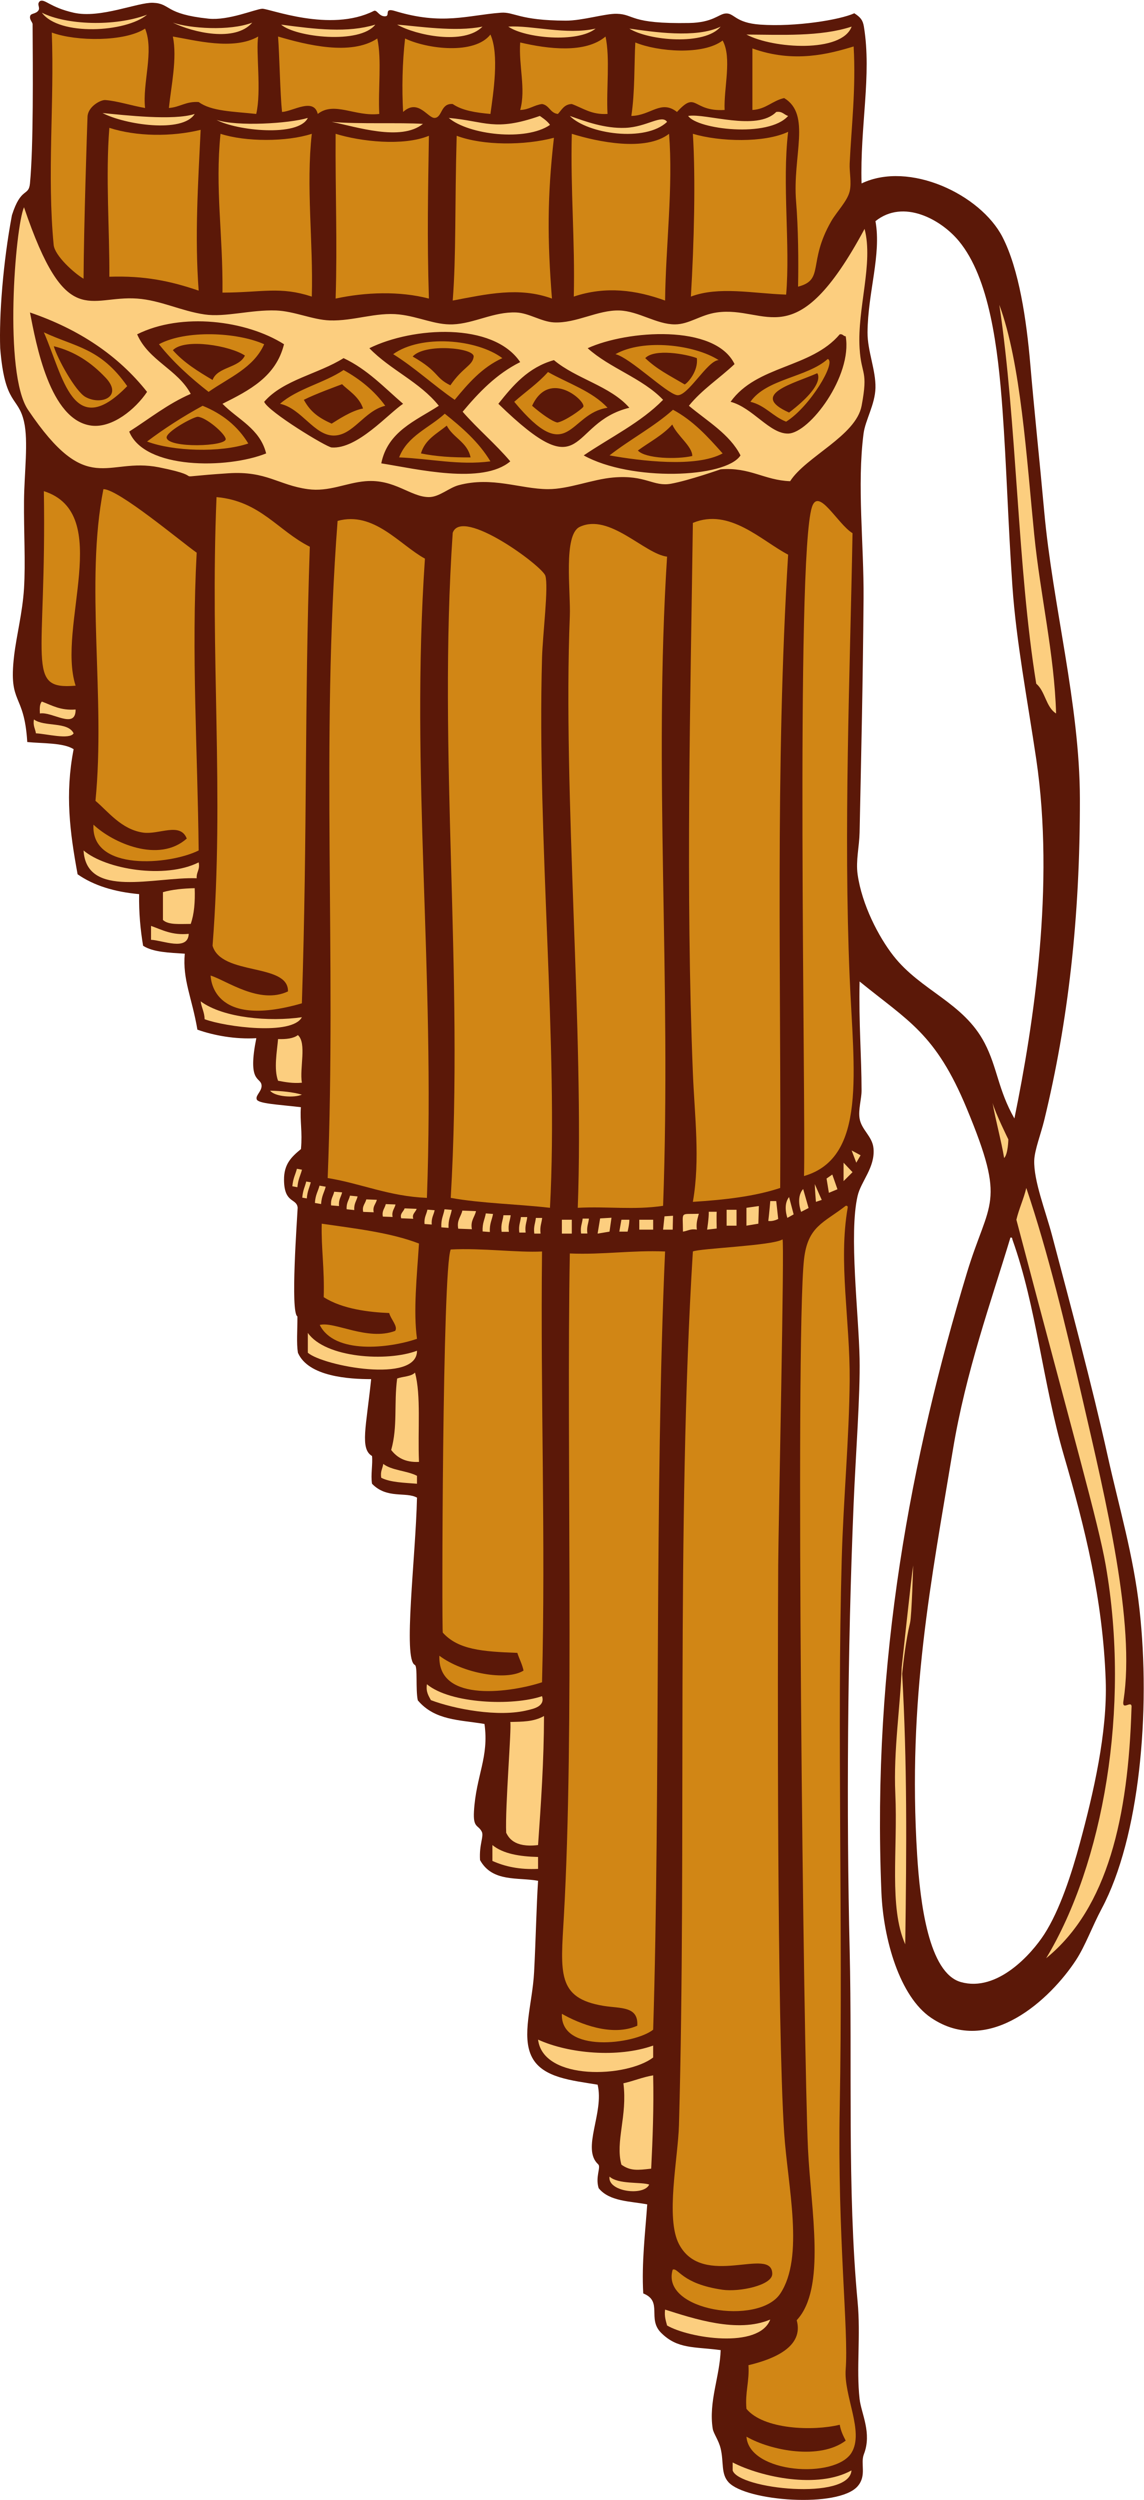
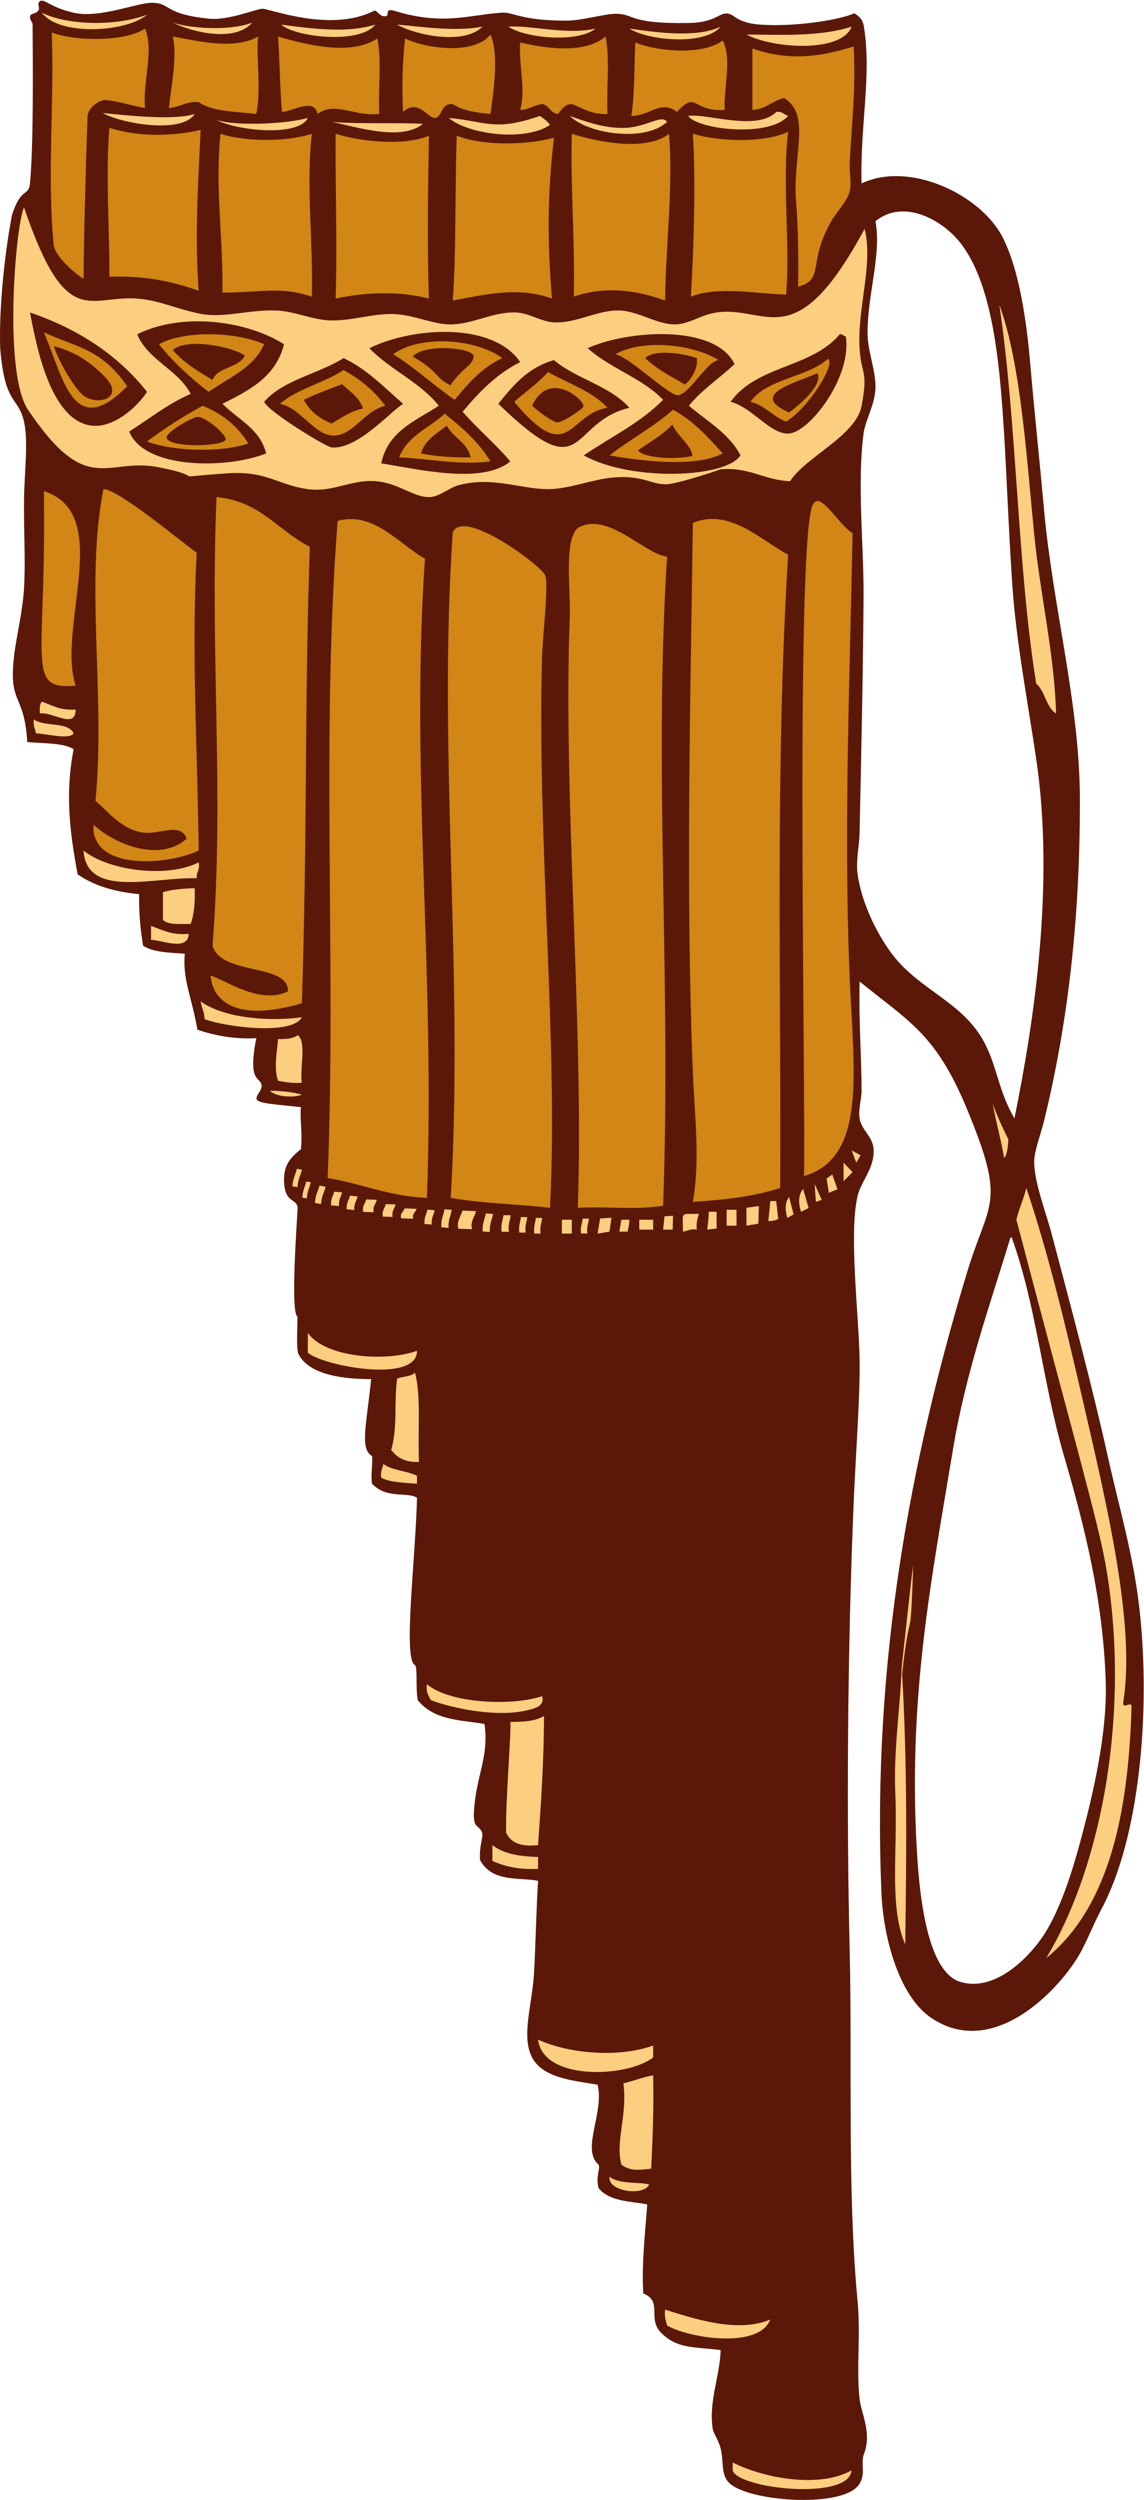
<svg xmlns="http://www.w3.org/2000/svg" viewBox="0 0 184.4 402.867" height="402.867" width="184.4" xml:space="preserve" id="svg2" version="1.1">
  <defs id="defs6" />
  <g transform="matrix(1.333,0,0,-1.333,0,402.867)" id="g10">
    <g transform="scale(0.1)" id="g12">
      <path id="path14" style="fill:#5b1808;fill-opacity:1;fill-rule:nonzero;stroke:none" d="m 1377.83,1077.3 c -7.23,64.69 -24.81,123.51 -38.4,184.8 -19,85.69 -45.08,182.65 -67.2,266.4 -7.87,29.81 -22.5,66.54 -21.6,91.2 0.44,12.24 8.09,31.94 12,48 29.07,119.34 43.41,245.01 43.2,388.8 -0.17,114.52 -32.95,234.01 -43.2,348 -5.25,58.41 -11.89,120.2 -16.8,177.6 -4.56,53.21 -13.53,114.62 -33.6,153.6 -26.53,51.51 -112.78,92.36 -170.41,64.8 -2.01,68.56 12.45,131 2.82,189.6 -1.31,7.95 -4.17,11.33 -11.59,16.13 -17.16,-7.93 -70.777,-16.68 -113.616,-13.73 -31.368,2.16 -31.368,14.66 -42.493,13.42 -8.101,-0.91 -15.269,-10.92 -43.257,-11.45 -72.661,-1.37 -65.93,10.51 -87.805,11.13 -13.953,0.4 -41.543,-8.37 -61.645,-8.3 -56.89,0.18 -62.308,10.8 -78.492,9.6 -40.512,-3.01 -70.691,-15.46 -128.453,2.14 -13.285,4.05 -5.394,-5.86 -11.066,-6.44 -7.985,-0.8 -10.243,8.45 -14.235,6.44 -52.668,-26.56 -126.73,3.12 -134.953,2.66 -8.222,-0.47 -40.711,-14.5 -64.805,-12 -53.847,5.59 -45.265,18.3 -67.195,19.2 -18.527,0.76 -63.75,-19.36 -96.004,-12 -28.98,6.62 -34.555,16.98 -40.668,14.06 -4.512,-3.8 0.59,-7.48 -1.902,-11.29 -2.766,-4.22 -8.551,-3.44 -9.75,-6.17 -1.875,-4.24 2.691,-8.33 2.703,-10.3 0.336,-55.42 1.133,-147.54 -3.18,-192.7 -1.543,-16.18 -10.766,-3.65 -21.805,-38.39 C 3.48,2703.95 -1.129,2640.48 0.234,2601.3 5.828,2531.58 21.891,2543.68 29.031,2512.5 c 5.449,-23.76 0.324,-61.57 0,-96 -0.336,-36.1 1.949,-74.27 0,-105.6 -1.828,-29.48 -9.094,-56.7 -11.996,-81.6 -6.984,-59.95 12.184,-43.28 15.934,-104.12 18.18,-1.82 44.039,-0.71 56.062,-8.68 -10.625,-54.46 -4.457,-100.71 4.801,-151.2 19.293,-13.51 44.316,-21.28 74.398,-24 -0.394,-22.79 1.59,-43.21 4.801,-62.4 12.137,-7.87 31.637,-8.37 50.403,-9.6 -2.836,-31.69 8.699,-53.07 15.261,-91.82 19.45,-6.96 45.938,-11.88 71.25,-10.32 -10.824,-53.72 4.688,-46.87 6.25,-56.25 1.227,-7.34 -7.351,-12.61 -5.847,-17.42 0.957,-5.39 24.91,-6.44 53.457,-9.76 -1.242,-17.27 2.039,-29.27 0.113,-50.63 -11.785,-9.69 -20.66,-18.28 -20.484,-37.4 0.261,-28.8 15.261,-21.6 16.511,-33.48 -0.515,-12.05 -9.062,-127.25 -0.312,-131.42 0.094,-16.63 -1.289,-32.07 0.601,-43.91 12.555,-29.04 62.317,-31.93 88.567,-31.93 -5.969,-57.83 -13.75,-84.16 1.043,-92.91 1.047,-9.51 -1.742,-22.9 0,-33.55 18.125,-18.74 41.058,-9.34 54.39,-16.8 -1.613,-72.31 -17.101,-195.48 -2.578,-202.27 3.59,-1.68 0.703,-29.899 3.563,-42.797 20.664,-24.473 50.48,-23.469 80.617,-28.535 5.695,-40.254 -10.16,-62.297 -12.711,-105.598 -1.199,-20.418 5.051,-16.043 9.43,-24.609 2.875,-5.625 -3.336,-15.203 -2.086,-34.375 14.965,-27.078 45.855,-20.528 70.168,-25.02 -2.02,-31.316 -2.668,-69.668 -4.801,-110.398 -2.023,-38.594 -16,-77.493 -2.402,-103.203 13.046,-24.668 48.125,-27.735 79.195,-32.883 8.25,-33.914 -19.863,-77.422 0.664,-96.239 3.75,-3.437 -3.664,-14.875 0.574,-28.828 13.047,-16.347 38.653,-15.754 58.762,-19.648 -2.199,-32.199 -6.977,-71.094 -4.797,-107.668 24.094,-9.59 4.453,-30.594 21.602,-47.617 19.796,-19.649 38.957,-16.621 71.992,-20.887 -0.852,-31.211 -14.778,-62.598 -9.602,-95.031 0.922,-5.762 7.192,-13.914 9.602,-23.992 3.957,-16.523 0.097,-30.531 9.597,-40.801 21.223,-22.941 132.757,-31.379 156.007,-4.805 11.35,12.969 3.11,27.273 7.6,38.789 10,25.625 -3.25,49.246 -5.2,66.817 -4.11,36.921 1.47,76.425 -2.4,117.597 -12.74,135.567 -6.33,288.133 -9.6,424.793 -3.95,164.961 -2.63,362.808 4.8,539.998 2.57,61.19 8.04,131.15 7.2,175.21 -1,53.13 -13.04,151.09 -2.4,196.8 4.17,17.91 21.4,34.39 19.2,57.6 -1.37,14.51 -14.59,22.22 -16.8,36 -1.74,10.83 2.42,23.8 2.39,33.6 -0.04,42.12 -3.44,80.44 -2.39,132 58.77,-47.96 91.87,-62.6 129.6,-153.6 48.49,-116.94 26.94,-110.01 0,-199.2 -66.55,-220.34 -114.94,-466.98 -103.2,-748.806 2.35,-56.301 22.05,-125.508 60,-151.192 70.6,-47.812 145.12,23.594 175.19,69.598 11.45,17.492 19.55,40.547 31.21,62.395 45.71,85.8 59.48,238.339 45.6,362.405 z m -187.2,684 v 0 c -25.65,49.22 -77.13,63 -110.4,105.6 -17.71,22.68 -38.03,61.53 -43.2,98.4 -2.3,16.38 2.05,33.61 2.4,50.4 1.96,94.51 4.02,181.82 4.8,283.2 0.5,65.7 -8.07,136.71 0,199.2 2.09,16.18 13.9,35.12 14.4,55.2 0.54,21.39 -9.77,44.78 -9.6,67.2 0.37,48.31 16.94,93.74 9.6,134.4 33.73,27.08 79.04,2.25 100.8,-24 37.07,-44.72 47.33,-128.81 52.8,-204 4.92,-67.65 6.69,-136.99 12,-213.6 4.65,-67.01 18.26,-137.62 28.8,-208.8 22.63,-152.79 -3.12,-320.3 -26.4,-434.4 -19.7,34.51 -20.58,61.6 -36,91.2 z m 115.2,-967.206 v 0 c -9.93,-36.633 -24.14,-80.918 -43.2,-110.403 -15.06,-23.289 -56.44,-70.207 -100.81,-57.597 -38.77,11.027 -49.18,95.469 -52.79,153.605 -11.76,189.16 17.14,331.801 43.2,489.601 15.68,94.97 46.25,179.36 69.59,256.8 2.05,0.44 2.27,-0.93 2.41,-2.4 29.11,-81.4 36.5,-172.87 62.4,-261.6 25.04,-85.79 46.96,-172.98 50.4,-271.202 2.22,-63.183 -14.97,-136.902 -31.2,-196.804 v 0" />
      <path id="path16" style="fill:#d18615;fill-opacity:1;fill-rule:evenodd;stroke:none" d="m 1032.23,2966.1 c 2.93,-51.01 -2.74,-97.55 -4.8,-141.6 -0.48,-10.2 2.5,-22.94 0,-33.6 -2.73,-11.67 -15.72,-24.72 -22.18,-35.92 -29.012,-50.35 -7.809,-70.94 -40.223,-79.28 0.657,30.79 0.219,71.24 -2.398,103.2 -4.484,54.79 18.609,104.9 -14.399,124.8 -14.39,-3.2 -21.773,-13.43 -38.406,-14.4 0,24.8 0,49.6 0,74.41 50.164,-18.17 93.116,-6.57 122.406,2.39 z m -856.796,-74.4 c -16.387,2.81 -33.508,8.48 -48,9.6 -5.934,0.46 -21.125,-8.1 -21.598,-20.07 -0.477,-11.96 -4.445,-130.45 -4.801,-195.93 -11.18,6.5 -34.902,27.8 -36.152,40.93 -8.101,84.85 0.941,171.37 -2.25,256.67 29.68,-10.97 88.668,-11.17 112.801,4.8 11.136,-27.2 -3.387,-66.1 0,-96 z m 33.593,86.4 c 25.871,-4.3 73.258,-17.22 103.203,0 -3.074,-17.84 4.118,-65.79 -2.394,-93.6 -28.668,3.11 -53.965,3.13 -69.602,14.4 -15.414,1.02 -22.574,-6.22 -36,-7.2 2.641,26.18 10.246,60.13 4.793,86.4 z m 127.207,0 c 33.961,-9.96 87.996,-23.65 120,-2.4 5.586,-25.61 0.809,-61.59 2.399,-91.2 -29.219,-3.54 -54.488,15.67 -74.399,0 -4.796,20.15 -30.234,3.07 -43.199,2.4 -2.305,21.81 -3.086,68.59 -4.801,91.2 z m 256.797,-93.6 c -17.644,1.55 -34.258,4.14 -45.597,12 -14.762,1.16 -12.383,-15.95 -21.598,-16.8 -8.418,-0.77 -20.02,23.91 -38.402,7.2 -1.539,27.98 -0.969,59.6 2.402,88.8 27.066,-12.85 83.91,-19.79 103.195,4.8 10.785,-23.8 3.547,-70.58 0,-96 z m 139.196,93.6 c 5.593,-26.41 0.812,-63.19 2.402,-93.6 -19.551,-1.16 -29.68,7.13 -43.203,12 -9.305,-0.29 -12.129,-7.07 -16.797,-12 -9.434,0.97 -10.242,10.55 -19.195,12 -9.871,-1.33 -15.52,-6.87 -26.403,-7.2 7.039,25.44 -1.988,53.42 0,81.6 33.742,-7.93 78.86,-13.48 103.196,7.2 z m 141.601,-4.8 c 11.524,-20.9 1.192,-57.79 2.402,-84 -39.667,-2.29 -33.378,24.05 -57.597,-2.4 -19.473,15.24 -31.613,-4.4 -55.203,-4.8 4.414,28.84 3.394,63.18 4.8,88.8 27.356,-11.27 82.161,-15.54 105.598,2.4 v 0" />
      <path id="path18" style="fill:#fcce7f;fill-opacity:1;fill-rule:evenodd;stroke:none" d="m 953.027,2882.1 c -23.711,-26.84 -110.058,-16.14 -120.886,0 21.406,3.62 82.937,-19.1 106.492,4.8 7.551,1.15 9.375,-3.42 14.394,-4.8 z m -338.394,108 c 28.457,1.8 70.14,-10.44 105.594,-2.4 -21.579,-17.58 -85.559,-11.63 -105.594,2.4 z m -436.801,14.4 c -25.289,-21.41 -106.188,-26.14 -127.195,2.4 29.344,-14.85 87.886,-17.17 127.195,-2.4 z m -53.824,-118.9 c 26.984,-2.59 86.015,-9.41 111.426,-1.1 -14.637,-23.6 -84.551,-12.95 -111.426,1.1 z m 329.824,106.9 c -18.602,-24.06 -96.336,-15.28 -113.887,0 42.188,-5.65 80.41,-10.21 113.887,0 z m 26.402,0 c 23.723,-1.73 70.387,-9.18 103.2,-2.4 -22.09,-22.64 -80.579,-10.53 -103.2,2.4 z m -79.199,-117.6 c 33.621,-2.9 81.449,-0.57 110.403,-2.4 -26.793,-21.58 -80.848,-3.38 -110.403,2.4 z m -139.199,2.4 c 24.75,-8.22 87.707,-4.43 110.394,2.4 -11.269,-23.39 -86.222,-15.44 -110.394,-2.4 z m -52.809,117.6 c 20.313,-6.92 68.414,-10.54 96.008,0 -20.711,-23.92 -71.621,-11.99 -96.008,0 z m 456.008,-123.66 c -29.328,-20.2 -98.492,-11.97 -122.402,8.46 44.293,-3.93 55.512,-16.77 110.125,2.4 0,0 9.726,-6.26 12.277,-10.86 z m 24.004,10.86 c 18.93,-6.69 42.094,-15.4 67.191,-14.4 25.899,1.03 44.024,16.69 50.403,7.2 -26.235,-24.84 -95.91,-14.71 -117.594,7.2 z m 71.984,105.6 c 27.844,-3.88 80.825,-12.22 110.403,2.4 -18.821,-23.17 -87.102,-17.07 -110.403,-2.4 z m 268.797,2.4 c -11.84,-32.09 -95.074,-26.74 -127.191,-9.6 41.266,-0.19 89.383,-2.86 127.191,9.6 v 0" />
      <path id="path20" style="fill:#d18615;fill-opacity:1;fill-rule:evenodd;stroke:none" d="m 953.027,2862.9 c -7.402,-62.63 2.715,-136.89 -2.414,-196.8 -39.742,1.3 -81.199,10.39 -115.183,-2.4 3.867,64.76 5.808,142.94 2.402,196.8 32.188,-9.61 86.34,-11.24 115.195,2.4 z m -820.797,4.8 c 32.79,-10.61 75.438,-10.96 110.403,-2.4 -3.051,-64.03 -7.328,-128.95 -2.399,-194.4 -34.171,11.62 -65.254,18.2 -108.004,16.8 0.399,55.72 -4.71,121.36 0,180 z m 134.407,-7.2 c 30.281,-9.86 80.117,-9.86 110.398,0 -7.148,-63.64 1.875,-130.56 0,-196.8 -38.594,12.65 -59.66,4.92 -108.004,4.8 0.66,71.55 -9.117,125.18 -2.394,192 z m 139.199,0 c 30.105,-9.33 81.605,-15.19 112.797,-2.4 -0.961,-67.63 -2.324,-120.73 0,-196.8 -35.66,9.27 -76.578,7.79 -112.797,0 2.191,68.58 -0.469,128.05 0,199.2 z m 146.394,-2.4 c 32.442,-12.15 82.512,-11.67 117.594,-2.4 -8.199,-71.74 -7.937,-124.02 -2.39,-194.4 -39.813,14.5 -78.719,5.4 -120,-2.4 4.277,55.13 2.375,112.8 4.796,199.2 z m 139.196,2.4 c 31.387,-9.82 89.492,-21.8 117.605,0 5.117,-64.33 -4.031,-135.16 -4.801,-201.6 -34.941,12.72 -71.64,17.8 -110.398,4.8 1.574,67.98 -4.113,128.68 -2.406,196.8 v 0" />
      <path id="path22" style="fill:#fcce7f;fill-opacity:1;fill-rule:evenodd;stroke:none" d="m 895.43,2471.7 c -12.879,25.5 -40.039,41.29 -62.41,60 15.703,19.51 37.136,33.27 55.21,50.4 -23.562,48.78 -129.832,41.01 -177.605,19.2 26.895,-24.31 66.223,-36.18 91.199,-62.4 -26.89,-27.5 -63.562,-45.23 -95.992,-67.2 56.988,-31.65 171.602,-27.6 189.598,0 z m -232.801,-40.8 c -33.52,0.15 -67.391,15.63 -107.996,4.8 -11.762,-3.14 -23.555,-14.45 -36,-14.4 -22.418,0.09 -41.375,22.17 -76.797,19.2 -23.633,-1.98 -43.961,-13.13 -69.606,-9.6 -35.753,4.92 -49.984,22.21 -95.996,19.2 -83.363,-5.46 -16.16,-6.35 -84.004,7.2 -63.785,12.74 -86.113,-37.77 -158.398,69.6 -29.699,44.12 -15.449,220.58 -4.801,244.8 50.695,-149.8 78.547,-106.23 136.805,-110.4 28.379,-2.03 53.043,-15.02 81.598,-19.2 24.98,-3.66 55.785,5.89 86.398,4.8 21.836,-0.78 44.25,-11.29 64.801,-12 28.793,-0.99 56.195,10.28 84,7.2 23.969,-2.65 43.426,-12.81 64.801,-12 26.007,0.99 49.496,15.49 76.8,14.4 15.329,-0.61 30.434,-11.24 45.59,-12 26.938,-1.35 52.957,15.23 79.207,14.4 23.09,-0.73 44.914,-16.89 67.199,-16.8 17.149,0.07 30.774,11.58 50.403,14.4 60.965,8.77 94.863,-55.18 178.827,101.06 10.87,-41.79 -8.98,-96.13 -6.03,-144.26 2.07,-33.73 10.68,-25.71 2.45,-69.62 -6.83,-36.38 -67.407,-61.42 -86.45,-91.18 -31.602,1.2 -48.387,17.21 -84.004,14.4 0,0 -38.25,-13.47 -59.922,-17.42 -21.77,-3.97 -30.313,10.93 -70,7.5 -25.574,-2.21 -53.852,-14.19 -78.875,-14.08 z m -551.992,76.8 c 25.176,-3.1 52.996,19.69 67.195,40.8 -34.988,44.21 -82.551,75.85 -141.598,96 7.34,-37.39 23.82,-130.57 74.403,-136.8 z m 55.199,110.4 v 0 c 13.769,-31.83 48.883,-42.32 64.801,-72 -27.883,-12.12 -49.949,-30.05 -74.403,-45.6 18.5,-45.91 118.399,-45.29 165.602,-26.4 -7.516,30.09 -34.238,40.96 -52.805,60 32.524,16.28 64.774,32.83 74.403,72 -45.715,28.96 -123.899,38.83 -177.598,12 z m 280.801,-16.8 c 25.476,-26.35 60.863,-40.66 84,-69.6 -28.199,-18.2 -61.789,-31.02 -69.602,-69.6 42.742,-6.77 122.324,-26.06 156,2.4 -17.988,21.21 -39.328,39.07 -57.601,60 19.691,23.51 40.781,45.62 69.597,60 -32.691,48.63 -129.801,42.73 -182.394,16.8 z m 568.793,16.8 c -34.676,-41.13 -100.176,-37.17 -132,-81.6 26.715,-7.01 47.246,-38.81 69.597,-38.4 25.852,0.48 77.863,69.59 69.603,117.6 -3.07,0.14 -3.32,3.07 -7.2,2.4 z m -599.996,-28.8 v 0 c -30.418,-19.18 -73,-26.2 -96,-52.8 4.777,-11.88 75.117,-54.73 81.601,-55.2 31.106,-2.28 68.473,40.9 86.399,52.8 -22.789,19.61 -43.153,41.65 -72,55.2 z m 254.39,-2.4 v 0 c -31.191,-8.8 -49.472,-30.52 -67.191,-52.8 107.289,-104.28 83.262,-23.1 158.39,-4.8 -23.125,26.47 -64.289,34.9 -91.199,57.6 v 0" />
      <path id="path24" style="fill:#fcce7f;fill-opacity:1;fill-rule:evenodd;stroke:none" d="m 1208.4,2653.73 c 26.01,-70.06 32.98,-185.48 42.23,-278.03 7.3,-73.01 24.38,-144.22 26.4,-216 -12.34,7.66 -13.05,26.94 -24,36 -22.91,141.09 -23.27,315.38 -44.63,458.03 z m 32.62,-1067.63 c 26.46,-78.58 46.89,-163.95 67.21,-252.01 29.74,-128.86 64.58,-273.89 50.4,-367.195 -2.86,-15.098 11.02,2.382 9.6,-9.598 -3.91,-131.289 -28.61,-241.797 -103.2,-302.402 68.64,113.652 102.33,301.57 72,475.205 -9.02,51.61 -38.35,153 -108,417.6 3.23,13.57 8.77,24.82 11.99,38.4 z m -136.81,-456.34 c -2.17,-13.5 -13.87,-123.71 -13.89,-123.33 -1.44,-45.922 -10.05,-100.285 -7.69,-152.336 3.11,-68.528 -7.9,-137.571 12,-182.395 1.71,120.324 2.31,218.281 -3.72,327.141 1.41,13.36 4.52,41.04 9.55,61.56 2.05,8.36 3.75,69.36 3.75,69.36 z m 96.02,559.17 c 3.36,-12.44 19.08,-44.16 19.08,-44.16 0,0 -0.29,-17.72 -5.1,-22.5 -3.32,20.5 -10.46,46.18 -13.98,66.66 v 0" />
      <path id="path26" style="fill:#d18615;fill-opacity:1;fill-rule:evenodd;stroke:none" d="m 300.234,2486.1 c -33.726,-11.35 -91.023,-9.5 -122.402,2.4 20.996,15.81 43.398,30.21 67.203,43.2 23.906,-9.69 42.488,-24.71 55.199,-45.6 z m 434.395,43.2 c -47.254,-6.92 -46.199,-72.89 -112.793,7.2 13.547,12.05 28.785,22.41 40.793,36 24.578,-13.82 53.562,-23.23 72,-43.2 z m -91.195,2.4 v 0 c 10.898,-9.54 24.504,-19.15 30.574,-20.25 9.172,1.65 28.726,15.45 31.207,18.82 4.473,6.09 -40.524,47.25 -61.781,1.43 z m 100.796,62.4 c 33.731,19.04 95.665,11.5 124.801,-7.2 -13.679,-0.28 -37.644,-44.81 -50.484,-42.34 -13.117,2.53 -56.621,45.21 -74.317,49.54 z m 98.399,-4.8 c -12.941,4.97 -51.203,11.83 -62.402,0 14.402,-13.6 27.527,-19.95 47.734,-31.82 3.75,1.87 16.629,16.25 14.668,31.82 z m 107.984,-76.8 c -16.179,6.21 -25.144,19.64 -43.179,24 19.304,27.89 68.582,29.45 93.476,51.76 10.84,-3.39 -21.281,-57.66 -50.297,-75.76 z m 3.559,11.02 c 45.769,34.89 34.051,47.55 34.051,47.55 -28.118,-12.48 -83.172,-25.72 -34.051,-47.55 z m -80.344,-49.42 c -32.39,-17.51 -99.187,-9.06 -136.797,-2.4 24.688,19.31 53.555,34.44 76.785,55.2 24.454,-13.16 42.329,-32.88 60.012,-52.8 z m -60.918,34.94 c -11.543,-13 -27.734,-21.25 -41.562,-31.41 8.906,-10 47.558,-10.85 65.773,-6.64 0.074,11.71 -18.125,24.31 -24.211,38.05 z M 593.031,2464.5 c -37.742,-4.99 -72.429,3.24 -110.398,4.8 9.957,26.05 36.422,35.58 55.199,52.8 20.883,-16.72 41.055,-34.15 55.199,-57.6 z m -84,9.6 v 0 c 17.918,-3.69 38.157,-5.04 59.996,-4.8 -3.847,18.55 -21.172,23.62 -28.793,38.4 -11.882,-9.71 -26.402,-16.8 -31.203,-33.6 z m 98.403,115.2 c -24.704,-11.3 -41.305,-30.69 -57.606,-50.4 -25.598,17.6 -47.793,38.6 -74.394,55.2 33.754,24.14 101.086,18.29 132,-4.8 z m -108.426,1.93 v 0 c 32.711,-18.73 26.094,-25.16 45.582,-34.79 15.055,21.97 26.918,23.74 28.168,34.58 1.25,10.83 -59.356,16.47 -73.75,0.21 z m -33.172,-59.53 c -25.516,-6.11 -38.809,-36.14 -62.402,-36 -23.668,0.14 -38.926,32.88 -64.801,38.4 20.894,18.31 53.308,25.09 76.801,40.8 20.089,-11.11 37.273,-25.13 50.402,-43.2 z m -98.402,7.2 c 8.07,-14.94 18.582,-22.03 33.601,-28.8 6.949,4.26 23.91,15.81 37.973,18.31 -4.914,14.95 -19.375,22.82 -25.313,29.38 -6.562,-2.5 -32.363,-11.82 -46.261,-18.89 z m -48,67.2 c -12.829,-28.78 -42.774,-40.42 -67.204,-57.6 -22,17.2 -42.64,35.75 -60,57.6 32.266,17.43 94.133,14.76 127.204,0 z m -110.407,-7.2 c 13.328,-15.17 30.852,-25.82 48.008,-36 5.934,16.03 31.961,14.26 39.11,29.51 -17.629,11.89 -72.555,21.38 -87.118,6.49 z m -155.996,21.6 c 38.105,-17.89 68.485,-18.76 100.801,-65.07 -65.723,-67.56 -77.527,12.05 -100.801,65.07 z m 74.727,-54.9 c -17.613,18.65 -37.547,31.88 -62.723,38.1 4.082,-14.48 26.172,-54.7 38.399,-61.4 19.324,-10.6 45.574,0.8 24.324,23.3 z m 73.75,-72.65 c 2.551,-12.77 72.89,-10.58 71.398,-1.27 -1.074,6.67 -23.586,26.11 -33.875,26.73 -5.769,-0.33 -38.929,-18.43 -37.523,-25.46 v 0" />
      <path id="path28" style="fill:#fcce7f;fill-opacity:1;fill-rule:evenodd;stroke:none" d="m 50.637,2174.1 c 12.219,-4.58 22.582,-11.01 40.801,-9.6 0.144,-24.72 -28.555,-2.08 -43.207,-4.8 -0.316,5.91 -0.359,11.57 2.406,14.4 z M 885.945,45.293 c 34.848,-17.891 103.059,-32.227 143.685,-9.598 -2.58,-36.906 -136.817,-22.52 -143.685,0 0,3.203 0,6.406 0,9.598 z M 804.23,230.098 c 34.403,-10.848 87.579,-28.817 127.196,-12 -13.828,-36.067 -98.848,-22.403 -124.793,-7.2 -1.457,5.743 -3.457,10.95 -2.403,19.2 z m -67.199,160.8 c 10.742,-9.668 37.715,-6.21 47.996,-9.597 -6.375,-14.395 -50.664,-8.625 -47.996,9.597 z m 52.782,122.395 c 0.863,-39.238 -0.575,-76.211 -2.379,-112.793 -16.664,-1.965 -25.254,-2.812 -36.008,4.793 -7.656,28.105 7.469,58.75 2.402,98.398 12.449,2.754 22.981,7.422 35.985,9.602 z m -139.176,43.203 c 37.09,-16.953 96.597,-22.305 139.176,-7.199 0,-4.805 0,-9.598 0,-14.402 -31.852,-24.426 -133,-28.614 -139.176,21.601 z m -55.203,235.203 c 12.746,-10.457 32.546,-13.855 55.203,-14.402 0,-4.797 0,-9.602 0,-14.395 -22.707,-1.105 -40.27,2.93 -55.203,9.598 0,6.398 0,12.793 0,19.199 z m 62.398,155.996 c -0.137,-54.257 -3.602,-105.195 -7.195,-155.996 -29.442,-3.601 -35.848,9.68 -38.555,14.836 -1.394,31.153 6.723,127.391 4.953,133.965 14.641,0.418 27.93,0.027 40.797,7.195 z m -141.598,38.399 c 28.411,-23.633 103.77,-26.485 139.2,-14.395 4.074,-12.597 -11.032,-15.32 -16.801,-16.804 -35.797,-9.18 -89.707,1.406 -117.598,12 -2.734,5.265 -6.195,9.804 -4.801,19.199 z m -52.8,266.406 c 10.355,-8.05 28.695,-8.11 40.8,-14.4 0,-3.21 0,-6.4 0,-9.6 -15.519,1.28 -32.039,1.56 -43.199,7.2 -1.39,7.78 1.637,11.17 2.399,16.8 z m 38.402,110.4 c 7.465,-27.9 3.164,-68.86 4.801,-108.01 -16.778,-0.77 -26.598,5.41 -33.606,14.41 8.008,28.52 3.192,55.62 7.203,86.4 6.977,2.63 16.954,2.24 21.602,7.2 z m -129.606,48 c 21.153,-30.41 95.813,-35.2 132.004,-21.6 0.418,-40.04 -113.476,-18.47 -132.004,-2.41 0,8 0,16.01 0,24.01 z m -45.593,292.8 c 14.078,-0.32 27.176,-1.62 38.398,-4.8 -9.082,-4.2 -32.89,-2.55 -38.398,4.8 z m 38.398,9.6 c -11.347,-0.94 -20.031,0.77 -28.801,2.4 -5.293,14.32 -1.296,35.19 0,50.4 9.934,-0.33 18.536,0.66 24,4.8 10.899,-9.9 1.821,-39.78 4.801,-57.6 z m -122.402,98.4 c 27.539,-20.31 83.242,-24.85 122.402,-19.2 -11.793,-22.36 -92.484,-11.75 -117.601,-2.4 -0.204,8.6 -3.735,13.87 -4.801,21.6 z m -60,91.2 c 13.597,-4.8 25.254,-11.55 45.597,-9.6 -1,-21.37 -31.609,-7.78 -45.597,-7.2 0,5.6 0,11.2 0,16.8 z m 52.801,45.6 c 0.601,-16.6 -0.633,-31.37 -4.797,-43.2 -12.77,0.04 -27.106,-1.51 -33.602,4.8 0,11.2 0,22.4 0,33.6 11.223,3.18 24.32,4.48 38.399,4.8 z m -134.399,45.6 c 27.047,-22.94 98.617,-34.78 139.199,-14.4 1.848,-9.05 -2.929,-11.47 -2.402,-19.2 -50.453,1.86 -133.383,-25.11 -136.797,33.6 z m -60,158.4 c 12.316,-9.29 40.961,-2.23 47.996,-16.8 -4.883,-8.12 -33.469,-0.43 -45.598,0 -0.762,5.63 -3.789,9.01 -2.398,16.8 v 0" />
-       <path id="path30" style="fill:#d18615;fill-opacity:1;fill-rule:evenodd;stroke:none" d="m 1022.63,1564.5 c 2.04,0.44 2.71,-0.84 2.4,-2.4 -11.42,-65.49 2.98,-136.64 2.4,-208.81 -0.57,-69.99 -7.57,-142.95 -9.6,-215.99 -5.77,-207.23 1.63,-445.941 -2.4,-662.405 -2.89,-155.137 10.86,-270.559 7.2,-316.797 -2.55,-32.219 22.42,-75.403 7.19,-100.801 -19.43,-32.441 -124.078,-25.344 -127.191,19.199 29.676,-17.094 88.914,-28.32 120.001,-4.797 -2.99,5.812 -5.94,11.652 -7.2,19.199 -32.52,-7.93 -92.137,-5.742 -112.801,19.2 -1.836,20.234 3.719,33.078 2.398,52.804 31.809,7.5 67.114,22.696 58.364,54.364 35.828,38.332 17.207,132.91 13.64,207.226 -5.254,109.328 -15.574,978.888 -4.804,1075.208 4.503,40.23 23.671,44.01 50.403,64.8 z m -633.603,-21.6 c 41.27,-5.94 83.563,-10.85 117.61,-23.99 -2.512,-39.52 -7.004,-81.33 -2.403,-115.22 -34.308,-11.66 -99.785,-18.81 -117.597,16.81 17.801,4.57 57.75,-19.68 91.195,-7.21 3.731,5.49 -5.391,14.16 -7.195,21.6 -23.864,0.96 -56.692,4.69 -79.199,19.2 1.027,35.29 -3.122,58.64 -2.411,88.81 z m 266.407,-33.6 c -1.981,-175.49 4.464,-349.23 0,-520.804 -34.321,-11.414 -126.426,-26.648 -124.129,32.094 28.324,-21.399 81.371,-30.793 101.765,-17.96 -1.453,7.34 -5.398,14.71 -7.5,21.41 -42.5,1.56 -71.554,3.83 -90.136,24.46 -1.293,3.25 -0.621,440.73 9.601,463.21 37.996,1.98 80.828,-3.96 110.399,-2.41 z m 148.796,0 c -12.765,-285.11 -5.585,-658.812 -14.417,-940.804 -22.477,-17.84 -112.399,-28.953 -110.379,19.199 20.879,-11.882 60.468,-28.066 91.179,-14.402 1.567,23.934 -20.398,20.664 -40.789,24.004 -56.711,9.285 -51.855,39.746 -48,107.996 12.75,225.605 3.039,563.847 7.215,801.597 40.844,-1.64 74.34,4.07 115.191,2.41 z m 9.208,-1230.89 c 6.816,2.813 10.417,-17.207 60.39,-24.316 20.176,-2.871 60.02,5.293 60,19.199 -0.051,34.305 -83.992,-18.938 -112.805,36.004 -16.492,31.476 -1.109,103.82 0,143.996 9.375,336.777 -3.574,726.067 16.809,1056.007 7.852,3.77 96.356,6.95 108.359,14.59 2.676,1.7 -4.89,-344.03 -5.168,-393.79 -0.71,-125.69 -1.433,-555.498 7.207,-686.409 4.231,-64.148 24.739,-150.273 -4.8,-194.394 -26.184,-39.09 -145.051,-20.574 -129.992,29.113 v 0" />
      <path id="path32" style="fill:#d18615;fill-opacity:1;fill-rule:evenodd;stroke:none" d="m 972.227,1600.5 c 2.324,83 -10.497,746.57 9.597,808.8 7.934,24.56 30.946,-20.57 49.066,-31.62 -3.05,-170.5 -10.99,-358.61 -3.46,-537.18 4.75,-112.62 21.27,-217.91 -55.203,-240 z m -734.395,753.6 c -6.523,-123.34 1.109,-239.17 2.402,-360 -35.062,-17.48 -130.55,-25.78 -127.203,31.2 23.301,-22.05 78.996,-46.93 112.805,-16.8 -7.906,20.23 -33.481,4.43 -52.805,7.2 -26.312,3.78 -42.402,25.62 -57.597,38.4 12.371,125.57 -12.805,263.15 9.601,376.8 18.25,0 93.649,-63.32 112.797,-76.8 z m -184.801,74.4 c 85.207,-27.21 15.359,-163.71 38.406,-235.2 -61.336,-5.14 -35,27.02 -38.406,235.2 z m 321.602,-67.2 c -6.613,-195.16 -2.778,-340.03 -9.598,-552 -110.93,-32.13 -109.945,32.65 -110.402,33.6 19.609,-6.16 59.273,-35.4 93.597,-19.2 0.868,34.71 -80.531,18.6 -91.195,55.2 14.348,185.4 -3.285,349.69 4.801,542.4 52.898,-4.7 74.391,-40.81 112.797,-60 z m 139.199,-14.4 c -17.742,-261.21 12.496,-495.63 2.402,-772.8 -46.082,1.92 -78.796,17.2 -120,24 10.582,267.73 -8.398,526.72 11.996,794.4 43.805,12.13 74.899,-28.75 105.602,-45.6 z m 151.203,-784.8 c -39.449,4.56 -82.738,5.26 -120,12 15.985,274.65 -15.785,536.03 2.399,804 11.027,31.63 108.363,-40.08 112.019,-51.89 4.07,-13.15 -3.223,-70.68 -4.019,-99.31 -6.153,-221.13 20,-470.22 9.601,-664.8 z m 141.598,787.2 c -16.457,-259.45 5.222,-509.19 -4.809,-784.8 -35.183,-5.29 -66.949,-0.49 -103.187,-2.4 7.847,210.5 -18.168,501.16 -9.598,715.2 1.195,30.08 -8.199,98.48 11.984,108 35.997,16.98 78.215,-32.68 105.61,-36 z m 146.394,2.4 c -16.007,-259.9 -8.222,-522.36 -9.597,-765.6 -30.617,-10.19 -67.192,-14.41 -105.598,-16.8 8.992,51.44 2.102,103.29 0,156 -8.855,221.89 -2.891,450.7 0,664.8 44.402,18.53 83.059,-21.65 115.195,-38.4 v 0" />
      <path id="path34" style="fill:#fcce7f;fill-opacity:1;fill-rule:evenodd;stroke:none" d="m 1029.81,1631.44 5.63,-14.8 5.2,8.96 -10.83,5.84 z m -44.556,-40.7 c 3.437,-8.12 8.437,-19.1 8.437,-19.1 l -7.058,-2.34 c 0,0 -1.379,16.64 -1.379,21.44 z m -245.82,-40.64 -2.403,-16.8 -14.402,-2.4 3.047,18.37 13.758,0.83 z m -109.555,0.81 c 2.555,0 5.105,0 7.656,0 -0.605,-6.28 -3.023,-10.05 -1.914,-18.75 -2.555,0 -5.101,0 -7.656,0 -1.11,8.7 1.305,12.47 1.914,18.75 z m 372.411,29.3 10.37,4.31 -6.23,17.8 -6.95,-4.84 2.81,-17.27 z m -643.259,29.08 c 2.055,-0.39 4.082,-0.77 6.121,-1.14 -1.832,-7.11 -4.582,-11.05 -5.543,-21.16 -2.043,0.39 -4.07,0.76 -6.113,1.15 0.973,10.1 3.707,14.05 5.535,21.15 z m 498,-51.99 c 3.196,0 6.399,0 9.602,0 -0.383,-4.82 0,-20.25 0,-20.25 l -11.594,-1.35 c 0,0 2.285,14.4 1.992,21.6 z m -105.605,-9.6 c 0,0 6.406,0 9.597,0 0.063,-5.65 -2.136,-14.4 -2.136,-14.4 h -9.992 l 2.531,14.4 z m 21.601,0 c 5.606,0 11.203,0 16.786,0 0,-4 0,-8 0,-12 -5.583,0 -11.18,0 -16.786,0 0,4 0,8 0,12 z m 72,7.2 c -1.453,-5.75 -3.457,-10.95 -2.398,-19.2 -7.793,1.39 -11.164,-1.63 -16.797,-2.4 0,25.45 -4.191,20.63 19.195,21.6 z m -474.73,38.98 c 1.836,-0.33 3.66,-0.65 5.488,-0.95 -1.586,-6.56 -4.012,-10.22 -4.805,-19.51 -1.824,0.33 -3.652,0.64 -5.48,0.96 0.789,9.28 3.215,12.96 4.797,19.5 z m 649.753,22.76 10.84,-11.46 -10.84,-10.83 z M 608.766,1553.1 c 2.918,0 5.836,0 8.75,0 -0.696,-6.72 -3.453,-10.74 -2.188,-20.02 -2.914,0 -5.832,0 -8.75,0 -1.265,9.28 1.492,13.3 2.188,20.02 z m -21.309,2.24 c 2.914,-0.23 5.82,-0.45 8.727,-0.67 -1.258,-7.33 -4.348,-11.53 -3.871,-21.82 -2.903,0.22 -5.809,0.44 -8.723,0.67 -0.481,10.29 2.609,14.49 3.867,21.82 z m -49.922,4.97 c 2.914,-0.23 5.82,-0.45 8.727,-0.67 -1.258,-7.32 -4.352,-11.53 -3.867,-21.82 -2.907,0.22 -5.817,0.44 -8.727,0.66 -0.48,10.3 2.609,14.5 3.867,21.83 z m -20.68,-0.43 c 2.915,-0.23 5.821,-0.45 8.727,-0.68 -1.144,-5.82 -4.16,-9.13 -3.527,-17.34 -2.907,0.22 -5.809,0.44 -8.723,0.66 -0.641,8.22 2.383,11.53 3.523,17.36 z m 42.211,-1.15 c 5.52,-0.21 11.028,-0.42 16.524,-0.63 -1.582,-7.34 -6.965,-11.57 -4.969,-21.88 -5.504,0.22 -11.008,0.42 -16.519,0.63 -1.997,10.31 3.382,14.54 4.964,21.88 z m 358.551,5.51 -0.586,-21.34 -14.402,-2.4 v 21.6 l 14.988,2.14 z m -114.101,-12.45 10.3,0.71 -0.378,-16.8 h -11.614 l 1.692,16.09 z m 75.117,7.91 c 3.996,0 8,0 11.992,0 0,-6.4 0,-12.8 0,-19.2 -3.992,0 -7.996,0 -11.992,0 0,6.4 0,12.8 0,19.2 z m -174.082,-10.66 c 2.539,0 5.07,0 7.597,0 -0.605,-6.05 -2.988,-9.67 -1.894,-18.03 -2.539,0 -5.059,0 -7.609,0 -1.082,8.36 1.312,11.98 1.906,18.03 z m -25.117,-1.34 c 3.996,0 8.004,0 11.992,0 0,-5.6 0,-11.2 0,-16.8 -3.988,0 -7.996,0 -11.992,0 0,5.6 0,11.2 0,16.8 z m -275.309,33.85 c 3.188,-0.26 6.379,-0.52 9.566,-0.78 -1.214,-5.56 -4.507,-8.67 -3.75,-16.55 -3.191,0.26 -6.382,0.52 -9.566,0.78 -0.754,7.88 2.535,10.99 3.75,16.55 z m -17.762,7.35 c 2.504,-0.44 5,-0.88 7.492,-1.3 -1.835,-7.04 -4.949,-10.9 -5.57,-20.94 -2.504,0.43 -5,0.87 -7.492,1.3 0.625,10.05 3.738,13.91 5.57,20.94 z m 36.86,-12.09 c 3.07,-0.32 6.132,-0.64 9.195,-0.95 -1.309,-5.54 -4.566,-8.59 -4.035,-16.47 -3.07,0.32 -6.133,0.63 -9.199,0.96 -0.528,7.88 2.726,10.94 4.039,16.46 z m 19.715,-4.54 c 4.253,-0.16 8.503,-0.32 12.746,-0.49 -1.196,-5.07 -5.34,-7.97 -3.766,-15.09 -4.246,0.16 -8.496,0.32 -12.746,0.48 -1.574,7.13 2.566,10.03 3.766,15.1 z m 528.253,12.55 6.563,-22.97 -9.016,-4.64 c 0,0 -6.765,17.3 2.453,27.61 z m -39.765,-14.59 h 7.207 l 2.39,-21.6 c 0,0 -6.21,-3.39 -11.992,-2.4 1.223,9.7 2.395,24 2.395,24 z m -464.938,-3.65 c 3.934,-0.15 7.864,-0.3 11.789,-0.45 -1.125,-5.07 -4.964,-7.99 -3.527,-15.1 -3.93,0.15 -7.859,0.3 -11.789,0.45 -1.438,7.11 2.398,10.03 3.527,15.1 z m 22.782,-5.16 c 4.863,-0.19 9.718,-0.38 14.574,-0.56 -1.305,-4.03 -6.008,-6.29 -4.11,-12.01 -4.855,0.19 -9.714,0.37 -14.578,0.56 -1.894,5.71 2.805,7.97 4.114,12.01 z m 464.902,13.66 5.523,-20.94 -7.586,-4.22 c 0,0 -5.703,15.76 2.063,25.16 z m -306.192,-25.2 c 2.532,0 5.063,0 7.59,0 -0.597,-6.37 -2.992,-10.18 -1.898,-18.98 -2.527,0 -5.059,0 -7.594,0 -1.094,8.8 1.301,12.61 1.902,18.98 v 0" />
    </g>
  </g>
</svg>